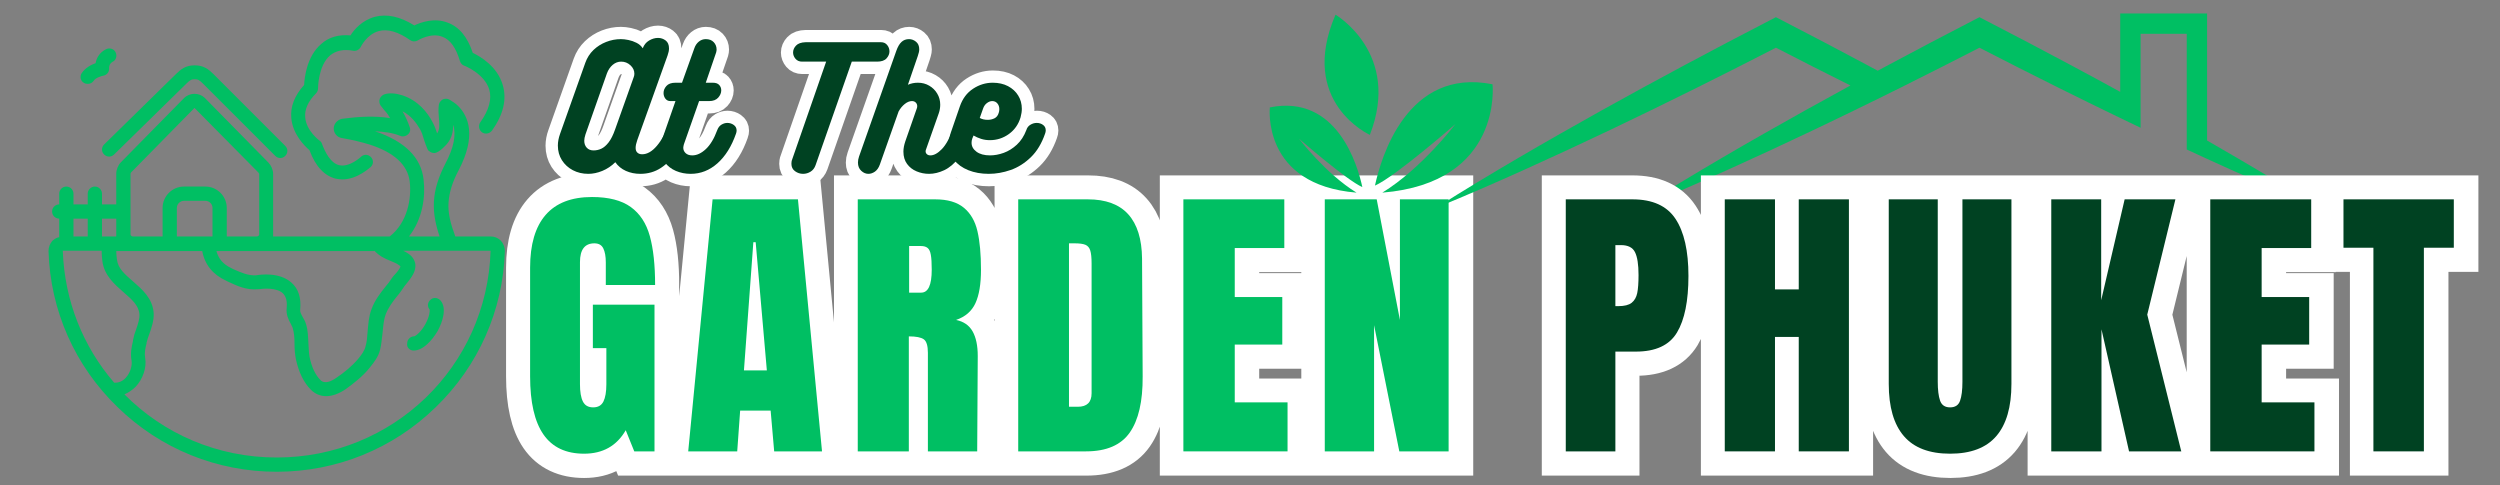
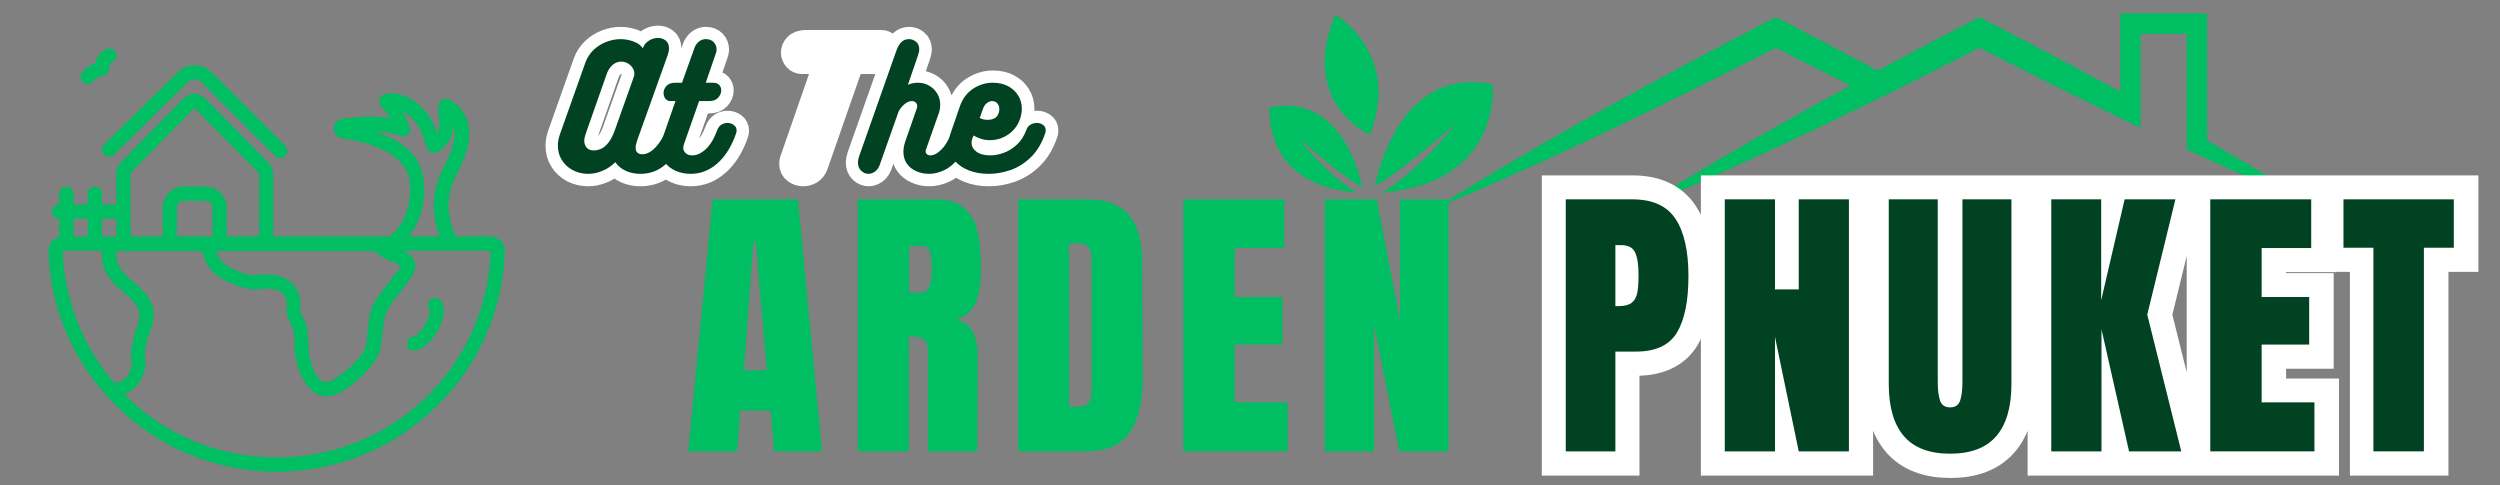
<svg xmlns="http://www.w3.org/2000/svg" width="1030" zoomAndPan="magnify" viewBox="0 0 772.5 150" height="200" preserveAspectRatio="xMidYMid meet" version="1.0">
  <rect x="0" y="0" width="772.5" height="150" fill="#808080" stroke="none" />
  <defs>
    <g />
    <clipPath id="5793e15755">
-       <path d="M 79 0.047 L 532 0.047 L 532 149.949 L 79 149.949 Z M 79 0.047 " clip-rule="nonzero" />
-     </clipPath>
+       </clipPath>
    <clipPath id="0296d9c3a9">
-       <path d="M 89 4.16 L 156 4.16 L 156 56 L 89 56 Z M 89 4.16 " clip-rule="nonzero" />
-     </clipPath>
+       </clipPath>
    <clipPath id="8beeb655ec">
      <path d="M 14.992 28 L 156 28 L 156 145.816 L 14.992 145.816 Z M 14.992 28 " clip-rule="nonzero" />
    </clipPath>
    <clipPath id="d60d5c2880">
      <path d="M 443.934 4.16 L 716.754 4.16 L 716.754 64.121 L 443.934 64.121 Z M 443.934 4.16 " clip-rule="nonzero" />
    </clipPath>
    <clipPath id="3192c7b082">
      <path d="M 129 0.047 L 367 0.047 L 367 97 L 129 97 Z M 129 0.047 " clip-rule="nonzero" />
    </clipPath>
    <clipPath id="d6bd5653c8">
      <path d="M 399 0.047 L 772 0.047 L 772 149.949 L 399 149.949 Z M 399 0.047 " clip-rule="nonzero" />
    </clipPath>
  </defs>
  <g clip-path="url(#5793e15755)">
    <path stroke-linecap="butt" transform="matrix(0.75, 0, 0, 0.75, 160.991, 39.787)" fill="none" stroke-linejoin="miter" d="M 26.013 133.975 C 18.513 133.975 12.926 131.338 9.242 126.059 C 5.583 120.764 3.748 112.753 3.748 102.022 L 3.748 57.29 C 3.748 47.68 5.885 40.425 10.159 35.526 C 14.427 30.606 20.796 28.141 29.265 28.141 C 36.113 28.141 41.429 29.512 45.207 32.248 C 49.007 34.984 51.634 38.981 53.093 44.235 C 54.552 49.473 55.276 56.206 55.276 64.435 L 34.961 64.435 L 34.961 55.101 C 34.961 52.605 34.617 50.671 33.929 49.316 C 33.241 47.935 32.011 47.247 30.239 47.247 C 26.279 47.247 24.303 49.827 24.303 54.987 L 24.303 105.3 C 24.303 108.453 24.705 110.835 25.512 112.446 C 26.32 114.061 27.738 114.869 29.765 114.869 C 31.772 114.869 33.179 114.061 33.987 112.446 C 34.794 110.835 35.196 108.453 35.196 105.3 L 35.196 90.421 L 29.645 90.421 L 29.645 72.524 L 55.042 72.524 L 55.042 133.001 L 46.688 133.001 L 43.17 124.287 C 39.469 130.744 33.752 133.975 26.013 133.975 Z M 68.921 133.001 L 78.964 29.116 L 114.164 29.116 L 124.081 133.001 L 104.386 133.001 L 102.911 116.198 L 90.33 116.198 L 89.121 133.001 Z M 91.925 99.63 L 101.348 99.63 L 96.767 46.778 L 95.792 46.778 Z M 138.851 29.116 L 170.768 29.116 C 175.849 29.116 179.779 30.267 182.552 32.571 C 185.35 34.854 187.226 38.075 188.191 42.228 C 189.155 46.382 189.639 51.688 189.639 58.145 C 189.639 64.029 188.873 68.626 187.336 71.935 C 185.798 75.224 183.14 77.517 179.362 78.815 C 182.515 79.466 184.787 81.04 186.184 83.542 C 187.602 86.038 188.31 89.426 188.31 93.699 L 188.076 133.001 L 167.761 133.001 L 167.761 92.37 C 167.761 89.457 167.187 87.596 166.046 86.788 C 164.926 85.981 162.867 85.579 159.875 85.579 L 159.875 133.001 L 138.851 133.001 Z M 164.952 67.562 C 167.865 67.562 169.324 64.425 169.324 58.145 C 169.324 55.388 169.194 53.329 168.939 51.974 C 168.704 50.593 168.261 49.65 167.61 49.139 C 166.979 48.607 166.056 48.342 164.837 48.342 L 159.99 48.342 L 159.99 67.562 Z M 205.004 29.116 L 233.647 29.116 C 241.069 29.116 246.629 31.174 250.33 35.292 C 254.051 39.383 255.953 45.465 256.031 53.538 L 256.266 102.173 C 256.344 112.409 254.572 120.107 250.95 125.261 C 247.328 130.421 241.324 133.001 232.938 133.001 L 205.004 133.001 Z M 229.54 114.603 C 233.34 114.603 235.242 112.753 235.242 109.053 L 235.242 55.456 C 235.242 53.136 235.054 51.391 234.679 50.228 C 234.325 49.05 233.658 48.263 232.672 47.867 C 231.708 47.456 230.223 47.247 228.211 47.247 L 225.913 47.247 L 225.913 114.603 Z M 273.094 133.001 L 273.094 29.116 L 314.7 29.116 L 314.7 49.165 L 294.233 49.165 L 294.233 69.397 L 313.845 69.397 L 313.845 88.972 L 294.233 88.972 L 294.233 112.8 L 316.028 112.8 L 316.028 133.001 Z M 331.387 133.001 L 331.387 29.116 L 352.797 29.116 L 362.334 78.815 L 362.334 29.116 L 382.41 29.116 L 382.41 133.001 L 362.095 133.001 L 351.703 80.998 L 351.703 133.001 Z M 331.387 133.001 " stroke="#ffffff" stroke-width="19.807" stroke-opacity="1" stroke-miterlimit="4" />
  </g>
  <g fill="#00bf63" fill-opacity="1">
    <g transform="translate(160.991, 139.472)">
      <g>
-         <path d="M 19.484 0.719 C 13.867 0.719 9.688 -1.258 6.938 -5.219 C 4.188 -9.176 2.812 -15.172 2.812 -23.203 L 2.812 -56.75 C 2.812 -63.938 4.41 -69.375 7.609 -73.062 C 10.816 -76.75 15.594 -78.594 21.938 -78.594 C 27.07 -78.594 31.062 -77.566 33.906 -75.516 C 36.75 -73.461 38.711 -70.473 39.797 -66.547 C 40.891 -62.617 41.438 -57.57 41.438 -51.406 L 26.203 -51.406 L 26.203 -58.375 C 26.203 -60.25 25.941 -61.703 25.422 -62.734 C 24.91 -63.766 23.992 -64.281 22.672 -64.281 C 19.703 -64.281 18.219 -62.344 18.219 -58.469 L 18.219 -20.766 C 18.219 -18.398 18.52 -16.613 19.125 -15.406 C 19.727 -14.195 20.785 -13.594 22.297 -13.594 C 23.805 -13.594 24.863 -14.195 25.469 -15.406 C 26.07 -16.613 26.375 -18.398 26.375 -20.766 L 26.375 -31.906 L 22.203 -31.906 L 22.203 -45.328 L 41.25 -45.328 L 41.25 0 L 35 0 L 32.359 -6.531 C 29.578 -1.695 25.285 0.719 19.484 0.719 Z M 19.484 0.719 " />
-       </g>
+         </g>
    </g>
  </g>
  <g fill="#00bf63" fill-opacity="1">
    <g transform="translate(211.3, 139.472)">
      <g>
        <path d="M 1.359 0 L 8.891 -77.875 L 35.266 -77.875 L 42.703 0 L 27.922 0 L 26.828 -12.594 L 17.406 -12.594 L 16.5 0 Z M 18.578 -25.016 L 25.656 -25.016 L 22.203 -64.641 L 21.484 -64.641 Z M 18.578 -25.016 " />
      </g>
    </g>
  </g>
  <g fill="#00bf63" fill-opacity="1">
    <g transform="translate(261.609, 139.472)">
      <g>
        <path d="M 3.438 -77.875 L 27.375 -77.875 C 31.188 -77.875 34.133 -77.008 36.219 -75.281 C 38.301 -73.562 39.703 -71.145 40.422 -68.031 C 41.148 -64.926 41.516 -60.953 41.516 -56.109 C 41.516 -51.703 40.941 -48.258 39.797 -45.781 C 38.648 -43.301 36.656 -41.578 33.812 -40.609 C 36.164 -40.129 37.867 -38.953 38.922 -37.078 C 39.984 -35.203 40.516 -32.664 40.516 -29.469 L 40.344 0 L 25.109 0 L 25.109 -30.453 C 25.109 -32.629 24.688 -34.02 23.844 -34.625 C 23 -35.227 21.457 -35.531 19.219 -35.531 L 19.219 0 L 3.438 0 Z M 23.031 -49.047 C 25.207 -49.047 26.297 -51.398 26.297 -56.109 C 26.297 -58.172 26.203 -59.711 26.016 -60.734 C 25.836 -61.766 25.504 -62.473 25.016 -62.859 C 24.535 -63.254 23.844 -63.453 22.938 -63.453 L 19.312 -63.453 L 19.312 -49.047 Z M 23.031 -49.047 " />
      </g>
    </g>
  </g>
  <g fill="#00bf63" fill-opacity="1">
    <g transform="translate(311.192, 139.472)">
      <g>
        <path d="M 3.438 -77.875 L 24.938 -77.875 C 30.488 -77.875 34.656 -76.332 37.438 -73.25 C 40.219 -70.164 41.641 -65.602 41.703 -59.562 L 41.891 -23.125 C 41.941 -15.445 40.609 -9.672 37.891 -5.797 C 35.172 -1.93 30.672 0 24.391 0 L 3.438 0 Z M 21.844 -13.781 C 24.688 -13.781 26.109 -15.172 26.109 -17.953 L 26.109 -58.109 C 26.109 -59.859 25.973 -61.172 25.703 -62.047 C 25.43 -62.93 24.93 -63.523 24.203 -63.828 C 23.484 -64.129 22.363 -64.281 20.844 -64.281 L 19.125 -64.281 L 19.125 -13.781 Z M 21.844 -13.781 " />
      </g>
    </g>
  </g>
  <g fill="#00bf63" fill-opacity="1">
    <g transform="translate(362.226, 139.472)">
      <g>
        <path d="M 3.438 0 L 3.438 -77.875 L 34.625 -77.875 L 34.625 -62.828 L 19.312 -62.828 L 19.312 -47.688 L 34 -47.688 L 34 -33 L 19.312 -33 L 19.312 -15.141 L 35.625 -15.141 L 35.625 0 Z M 3.438 0 " />
      </g>
    </g>
  </g>
  <g fill="#00bf63" fill-opacity="1">
    <g transform="translate(405.918, 139.472)">
      <g>
        <path d="M 3.438 0 L 3.438 -77.875 L 19.484 -77.875 L 26.656 -40.609 L 26.656 -77.875 L 41.703 -77.875 L 41.703 0 L 26.469 0 L 18.672 -38.984 L 18.672 0 Z M 3.438 0 " />
      </g>
    </g>
  </g>
  <g clip-path="url(#0296d9c3a9)">
    <path fill="#00bf63" d="M 146.086 16.332 C 144.434 11.375 141.898 8.289 138.262 6.969 C 134.188 5.426 130.109 6.859 128.02 7.852 C 123.609 5.098 119.535 4.215 115.789 5.207 C 111.824 6.309 109.398 9.172 108.297 10.934 C 104.664 10.605 101.578 11.484 99.266 13.578 C 94.859 17.324 94.086 23.824 93.977 26.246 C 91.004 29.551 89.68 32.969 90.012 36.492 C 90.453 41.559 94.199 45.195 95.629 46.406 C 97.504 51.473 100.258 54.34 103.781 55.219 C 104.441 55.332 105.105 55.441 105.766 55.441 C 110.5 55.441 114.359 51.695 114.578 51.586 C 115.461 50.703 115.461 49.383 114.578 48.5 C 113.695 47.617 112.375 47.617 111.492 48.5 C 111.492 48.5 107.969 51.805 104.773 51.035 C 102.129 50.371 100.477 47.066 99.484 44.426 C 99.375 43.984 99.043 43.652 98.715 43.434 C 98.715 43.434 94.637 40.457 94.309 36.273 C 94.086 33.848 95.188 31.316 97.613 28.891 C 98.055 28.449 98.273 27.898 98.273 27.348 C 98.273 27.238 98.273 20.297 102.02 17.105 C 103.781 15.672 106.094 15.121 109.07 15.672 C 110.062 15.891 111.051 15.34 111.492 14.461 C 111.492 14.461 113.367 10.605 117 9.613 C 119.754 8.84 123.059 9.832 126.695 12.367 C 127.469 12.918 128.348 12.918 129.121 12.477 C 129.121 12.477 133.195 9.941 136.723 11.375 C 139.145 12.258 140.906 14.789 142.117 18.867 C 142.34 19.527 142.781 20.078 143.441 20.297 C 143.551 20.297 149.609 22.723 151.152 27.57 C 152.035 30.543 151.152 33.957 148.398 37.812 C 147.738 38.805 147.957 40.129 148.949 40.898 C 149.941 41.559 151.262 41.34 152.035 40.348 C 155.559 35.391 156.66 30.652 155.34 26.246 C 153.688 20.52 148.398 17.434 146.086 16.332 Z M 146.086 16.332 " fill-opacity="1" fill-rule="nonzero" />
  </g>
  <g clip-path="url(#8beeb655ec)">
    <path fill="#00bf63" d="M 16.203 74.387 C 15.43 75.27 14.992 76.371 14.992 77.582 C 15.543 95.98 23.141 113.055 36.363 125.836 C 49.582 138.723 67.098 145.773 85.496 145.773 C 103.891 145.773 121.406 138.723 134.629 125.836 C 147.848 113.055 155.449 95.871 156 77.582 C 156 76.371 155.559 75.27 154.789 74.387 C 153.906 73.508 152.805 73.066 151.594 73.066 L 140.688 73.066 C 139.254 69.211 138.375 65.906 138.594 62.602 C 138.812 59.406 139.805 56.211 141.68 52.688 C 147.297 42 144.762 35.941 141.566 32.746 C 140.797 31.977 139.914 31.426 139.035 30.875 C 138.375 30.434 137.602 30.434 136.941 30.652 C 136.281 30.984 135.73 31.645 135.617 32.305 C 135.398 33.738 135.508 35.172 135.617 36.492 C 135.84 38.695 135.84 40.129 135.066 41.23 C 134.738 40.129 134.297 38.914 133.637 37.703 C 132.094 34.73 129.121 30.984 124.273 29.441 C 122.18 28.781 120.305 28.672 118.875 29.113 C 118.215 29.332 117.664 29.773 117.332 30.543 C 117.113 31.203 117.223 31.977 117.551 32.527 C 117.992 33.078 118.434 33.629 118.766 34.07 C 119.203 34.508 119.535 34.949 119.867 35.391 C 120.086 35.723 120.305 36.16 120.527 36.492 C 115.68 35.723 110.613 36.051 105.656 36.711 C 104.223 37.043 103.121 38.254 103.121 39.688 C 103.121 41.121 104.113 42.441 105.656 42.66 C 108.848 43.211 111.605 43.875 114.137 44.645 C 121.738 47.066 125.926 50.922 126.586 55.992 C 127.246 61.277 125.926 68.77 120.418 73.066 L 84.395 73.066 C 84.395 72.848 84.395 72.625 84.395 72.406 L 84.395 53.68 C 84.395 52.465 83.73 51.035 82.961 50.262 L 63.242 30.215 C 61.48 28.562 58.613 28.562 56.852 30.324 L 37.352 50.152 C 36.473 51.035 35.922 52.465 35.922 53.68 L 35.922 63.152 L 31.516 63.152 L 31.516 59.848 C 31.516 58.637 30.523 57.645 29.312 57.645 C 28.102 57.645 27.109 58.637 27.109 59.848 L 27.109 63.152 L 22.703 63.152 L 22.703 59.848 C 22.703 58.637 21.711 57.645 20.5 57.645 C 19.285 57.645 18.297 58.637 18.297 59.848 L 18.297 63.152 C 17.082 63.152 16.094 64.145 16.094 65.355 C 16.094 66.566 17.082 67.559 18.297 67.559 L 18.297 73.285 C 17.523 73.398 16.863 73.836 16.203 74.387 Z M 130.883 55.441 C 130.109 48.609 125.043 43.652 115.898 40.57 C 118.652 40.68 121.297 41.008 123.723 42 C 124.492 42.332 125.375 42.109 126.035 41.559 C 126.695 41.008 126.918 40.129 126.586 39.246 C 126.035 37.594 125.266 35.941 124.383 34.398 C 127.027 35.723 128.68 38.035 129.781 39.906 C 130.332 40.898 130.66 41.891 130.992 43.102 C 131.324 44.094 131.652 45.086 132.094 46.078 C 132.203 46.297 132.312 46.516 132.535 46.629 C 132.977 47.066 133.637 47.289 134.188 47.289 C 135.73 47.289 138.152 44.426 138.152 44.426 C 139.695 42.551 140.027 40.57 140.027 38.586 C 141.016 41.559 140.246 45.637 137.602 50.594 C 135.508 54.668 134.297 58.414 134.078 62.27 C 133.855 66.125 134.738 69.871 135.84 73.066 L 126.367 73.066 C 130.551 67.777 131.543 60.84 130.883 55.441 Z M 115.68 77.473 C 117.223 79.125 118.875 79.898 120.527 80.559 C 121.52 81 122.508 81.328 123.391 81.988 C 123.723 82.211 123.723 82.32 123.723 82.32 C 123.723 82.762 122.73 84.082 122.18 84.633 C 121.738 85.074 121.406 85.516 121.078 85.957 C 120.527 86.836 119.867 87.719 119.094 88.598 C 117.441 90.691 115.789 92.785 114.797 95.539 C 113.918 97.852 113.809 100.168 113.586 102.48 C 113.477 104.133 113.367 105.676 112.926 107.105 C 112.594 108.43 111.715 109.641 110.613 110.961 C 108.738 113.164 106.316 115.148 104.004 116.691 C 102.461 117.793 100.367 118.785 99.043 117.461 C 97.391 115.809 96.289 113.387 95.629 110.191 C 95.41 108.871 95.41 107.547 95.301 106.117 C 95.188 104.133 95.188 102.039 94.527 100.055 C 94.309 99.285 93.867 98.516 93.535 97.965 C 92.984 96.973 92.656 96.312 92.766 95.648 C 93.098 92.016 92.215 89.262 90.121 87.387 C 86.375 83.973 80.316 84.855 79.105 85.074 C 76.684 85.184 74.699 84.305 72.164 83.203 L 71.504 82.871 C 68.969 81.66 67.539 80.008 66.879 77.582 L 115.68 77.582 Z M 40.547 53.238 L 60.047 33.406 C 60.047 33.406 60.156 33.406 60.156 33.406 L 79.875 53.348 C 79.988 53.457 79.988 53.68 80.098 53.68 L 80.098 72.406 C 80.098 72.734 79.766 73.066 79.324 73.066 L 70.07 73.066 L 70.07 64.254 C 70.07 60.617 67.098 57.645 63.461 57.645 L 56.852 57.645 C 53.219 57.645 50.242 60.617 50.242 64.254 L 50.242 73.066 L 41.098 73.066 C 40.66 73.066 40.328 72.734 40.328 72.406 L 40.328 53.68 C 40.328 53.566 40.438 53.348 40.547 53.238 Z M 65.664 64.254 L 65.664 73.066 L 54.648 73.066 L 54.648 64.254 C 54.648 63.043 55.641 62.051 56.852 62.051 L 63.461 62.051 C 64.676 62.051 65.664 63.043 65.664 64.254 Z M 62.469 77.473 C 63.242 81.77 65.777 84.855 69.852 86.727 L 70.512 87.059 C 73.375 88.379 76.133 89.703 79.766 89.371 C 79.875 89.371 79.875 89.371 79.988 89.371 C 81.309 89.148 85.383 88.82 87.367 90.582 C 88.359 91.574 88.801 93.008 88.578 95.211 C 88.359 97.191 89.129 98.734 89.793 99.945 C 90.012 100.496 90.344 100.938 90.453 101.379 C 90.895 102.812 91.004 104.465 91.004 106.227 C 91.004 107.77 91.113 109.422 91.445 111.074 C 92.324 115.039 93.867 118.234 96.07 120.438 C 97.391 121.758 99.043 122.418 100.809 122.418 C 102.68 122.418 104.773 121.648 106.867 120.215 C 109.289 118.453 112.156 116.25 114.246 113.605 C 115.57 111.953 116.891 110.301 117.441 108.098 C 117.883 106.336 117.992 104.465 118.215 102.812 C 118.434 100.719 118.543 98.844 119.203 97.082 C 119.977 95.098 121.297 93.227 122.84 91.355 C 123.609 90.473 124.273 89.48 124.934 88.488 C 125.152 88.16 125.484 87.828 125.816 87.387 C 127.027 85.844 128.57 83.973 128.348 81.66 C 128.129 80.336 127.469 79.234 126.145 78.355 C 125.594 78.023 125.152 77.695 124.602 77.473 L 151.594 77.473 C 150.492 113.277 121.406 141.367 85.496 141.367 C 67.098 141.367 50.461 133.988 38.457 121.867 C 39.668 121.316 40.879 120.547 41.871 119.555 C 44.184 117.133 45.395 113.496 44.844 110.523 C 44.625 109.09 44.844 107.77 45.285 106.117 L 45.285 105.895 C 45.504 105.016 45.836 104.023 46.168 103.141 C 46.828 101.27 47.598 99.066 47.488 96.75 C 47.156 92.125 43.852 89.371 41.098 86.945 C 38.566 84.742 36.473 82.98 36.141 80.227 C 36.031 79.348 35.922 78.465 35.922 77.582 L 62.469 77.582 Z M 31.516 67.559 L 35.922 67.559 L 35.922 72.406 C 35.922 72.625 35.922 72.848 35.922 73.066 L 31.516 73.066 Z M 22.703 67.559 L 27.109 67.559 L 27.109 73.066 L 22.703 73.066 Z M 31.406 77.473 C 31.406 78.574 31.516 79.676 31.625 80.668 C 32.176 85.074 35.371 87.828 38.125 90.254 C 40.66 92.457 42.863 94.328 43.082 97.082 C 43.191 98.516 42.641 100.055 42.09 101.711 C 41.648 102.812 41.32 103.914 41.098 105.125 L 41.098 105.344 C 40.66 107.219 40.219 109.199 40.66 111.512 C 40.879 112.836 40.328 115.148 38.895 116.691 C 37.902 117.793 36.691 118.344 35.262 118.234 C 25.676 107.105 19.949 93.008 19.398 77.473 Z M 31.406 77.473 " fill-opacity="1" fill-rule="nonzero" />
  </g>
  <path fill="#00bf63" d="M 127.797 108.32 C 130.773 108.32 133.527 105.125 135.18 102.371 C 136.832 99.395 138.152 95.098 136.059 92.785 C 135.18 91.906 133.855 91.793 132.977 92.676 C 132.094 93.445 131.984 94.77 132.754 95.648 C 132.863 96.09 132.754 97.742 131.434 100.168 C 130.109 102.59 128.457 103.801 128.02 103.914 C 126.805 103.914 125.816 104.902 125.816 106.117 C 125.594 107.328 126.586 108.32 127.797 108.32 Z M 127.797 108.32 " fill-opacity="1" fill-rule="nonzero" />
  <path fill="#00bf63" d="M 32.176 47.73 C 33.059 48.609 34.379 48.609 35.262 47.73 L 57.512 25.918 C 58.727 24.703 59.164 24.484 60.156 24.484 C 61.148 24.484 61.59 24.703 62.801 25.918 L 85.055 48.168 C 85.496 48.609 86.047 48.832 86.598 48.832 C 87.148 48.832 87.699 48.609 88.141 48.168 C 89.02 47.289 89.02 45.965 88.141 45.086 L 65.887 22.832 C 64.453 21.398 62.91 20.188 60.156 20.188 C 57.402 20.188 55.859 21.398 54.43 22.832 L 32.176 44.645 C 31.293 45.527 31.293 46.848 32.176 47.73 Z M 32.176 47.73 " fill-opacity="1" fill-rule="nonzero" />
  <path fill="#00bf63" d="M 25.895 25.586 C 26.227 25.805 26.668 25.918 27.109 25.918 C 27.879 25.918 28.539 25.586 28.98 24.926 C 29.531 24.043 31.293 23.492 31.957 23.383 C 33.059 23.164 33.828 22.172 33.719 21.07 C 33.719 19.859 34.27 19.418 34.82 19.086 C 35.922 18.535 36.25 17.215 35.699 16.113 C 35.148 15.012 33.719 14.68 32.727 15.23 C 30.965 16.113 29.863 17.656 29.531 19.527 C 28.211 19.969 26.336 20.961 25.234 22.613 C 24.574 23.602 24.906 25.035 25.895 25.586 Z M 25.895 25.586 " fill-opacity="1" fill-rule="nonzero" />
  <path fill="#00bf63" d="M 412.672 4.539 C 412.672 4.539 433.109 16.496 423.281 41.676 C 423.281 41.676 400.996 31.598 412.672 4.539 Z M 412.672 4.539 " fill-opacity="1" fill-rule="nonzero" />
  <path fill="#00bf63" d="M 449.715 38.352 C 449.715 38.352 431 54.688 424.863 57.348 C 426.688 48.875 434.777 20.762 461.191 26.043 C 461.191 26.043 464.543 56.461 427.137 59.527 C 439.332 52.043 449.715 38.352 449.715 38.352 Z M 449.715 38.352 " fill-opacity="1" fill-rule="nonzero" />
  <path fill="#00bf63" d="M 401.414 42.867 C 401.414 42.867 416.137 55.719 420.961 57.809 C 419.531 51.145 413.164 29.027 392.383 33.18 C 392.383 33.18 389.742 57.113 419.172 59.527 C 409.582 53.645 401.414 42.867 401.414 42.867 Z M 401.414 42.867 " fill-opacity="1" fill-rule="nonzero" />
  <g clip-path="url(#d60d5c2880)">
    <path fill="#00bf63" d="M 703.914 56.316 C 699.699 53.766 695.465 51.254 691.215 48.766 C 688.148 46.969 685.07 45.188 681.988 43.418 L 681.988 4.16 L 655.152 4.16 L 655.152 28.387 C 650.012 25.566 644.852 22.781 639.684 20.016 C 631.016 15.379 622.312 10.809 613.574 6.305 L 611.652 5.312 L 609.73 6.305 C 600.996 10.812 592.293 15.383 583.625 20.023 C 582.488 20.633 581.352 21.242 580.215 21.852 C 579.07 21.238 577.93 20.625 576.789 20.016 C 568.117 15.379 559.418 10.809 550.68 6.305 L 548.754 5.312 L 546.836 6.305 C 538.102 10.812 529.398 15.383 520.73 20.023 C 512.062 24.66 503.426 29.363 494.836 34.152 C 490.539 36.543 486.254 38.957 481.98 41.395 C 477.707 43.828 473.445 46.285 469.199 48.773 C 464.949 51.262 460.715 53.773 456.5 56.324 C 452.289 58.879 448.086 61.449 443.934 64.121 C 448.516 62.281 453.047 60.348 457.57 58.395 C 462.09 56.434 466.59 54.445 471.078 52.422 C 475.566 50.398 480.039 48.352 484.5 46.277 C 488.965 44.207 493.414 42.113 497.852 40 C 506.734 35.77 515.57 31.457 524.371 27.082 C 532.527 23.027 540.656 18.914 548.758 14.742 C 556.406 18.688 564.082 22.574 571.781 26.414 C 567.086 28.969 562.402 31.547 557.73 34.152 C 553.438 36.543 549.148 38.957 544.879 41.395 C 540.602 43.828 536.34 46.285 532.094 48.773 C 527.844 51.262 523.613 53.773 519.395 56.324 C 515.184 58.879 510.98 61.449 506.828 64.121 C 511.41 62.281 515.941 60.348 520.465 58.395 C 524.984 56.434 529.488 54.445 533.973 52.422 C 538.461 50.398 542.934 48.352 547.398 46.277 C 551.859 44.207 556.309 42.113 560.75 40 C 567.25 36.902 573.734 33.762 580.195 30.582 C 582.555 29.418 584.914 28.254 587.27 27.082 C 587.723 26.855 588.176 26.629 588.629 26.402 C 596.328 22.566 604.004 18.68 611.652 14.746 C 619.75 18.918 627.879 23.031 636.035 27.09 C 642.391 30.25 648.762 33.379 655.156 36.465 C 657.25 37.477 659.344 38.48 661.445 39.484 L 661.445 10.449 L 675.703 10.449 L 675.703 46.195 C 675.77 46.227 675.836 46.258 675.902 46.289 C 677.93 47.23 679.961 48.168 681.992 49.098 C 684.434 50.215 686.879 51.328 689.328 52.43 C 693.816 54.449 698.316 56.445 702.84 58.402 C 707.363 60.352 711.895 62.285 716.48 64.121 C 712.324 61.449 708.121 58.875 703.914 56.316 Z M 703.914 56.316 " fill-opacity="1" fill-rule="nonzero" />
  </g>
  <g clip-path="url(#3192c7b082)">
    <path stroke-linecap="butt" transform="matrix(0.75, 0, 0, 0.75, 173.677, -0.999)" fill="none" stroke-linejoin="miter" d="M 44.261 51.886 C 44.605 50.739 45.183 49.9 45.996 49.369 C 46.804 48.827 47.638 48.561 48.493 48.561 C 49.472 48.561 50.343 48.858 51.099 49.462 C 51.87 50.057 52.256 50.911 52.256 52.027 C 52.256 52.537 52.172 53.027 52.005 53.491 C 50.729 57.327 49.16 60.714 47.304 63.659 C 45.454 66.609 43.276 68.902 40.779 70.549 C 38.288 72.18 35.443 72.998 32.237 72.998 C 30.111 72.998 28.136 72.592 26.317 71.784 C 24.503 70.971 23.044 69.778 21.944 68.204 C 20.36 69.778 18.572 70.971 16.587 71.784 C 14.606 72.592 12.683 72.998 10.807 72.998 C 8.467 72.998 6.34 72.498 4.433 71.503 C 2.541 70.492 1.04 69.116 -0.065 67.38 C -1.175 65.629 -1.733 63.623 -1.733 61.366 C -1.733 59.823 -1.43 58.218 -0.826 56.556 L 9.587 27.193 C 10.317 25.155 11.437 23.409 12.949 21.96 C 14.465 20.506 16.206 19.396 18.166 18.635 C 20.131 17.864 22.158 17.478 24.237 17.478 C 25.176 17.478 26.223 17.598 27.38 17.838 C 28.532 18.067 29.642 18.448 30.705 18.979 C 31.768 19.511 32.618 20.266 33.264 21.241 C 33.775 19.839 34.64 18.776 35.86 18.057 C 37.074 17.327 38.299 16.962 39.529 16.962 C 40.727 16.962 41.78 17.317 42.697 18.025 C 43.615 18.724 44.073 19.818 44.073 21.304 C 44.073 22.117 43.88 23.081 43.495 24.196 L 31.033 59.052 C 30.564 60.334 30.33 61.423 30.33 62.32 C 30.33 63.169 30.575 63.821 31.065 64.269 C 31.555 64.717 32.206 64.941 33.014 64.941 C 35.099 64.941 37.126 63.769 39.106 61.428 C 41.097 59.073 42.812 55.894 44.261 51.886 Z M 12.98 63.346 C 14.09 63.346 15.159 63.112 16.18 62.648 C 17.212 62.169 18.218 61.303 19.192 60.053 C 20.172 58.791 21.069 56.988 21.882 54.632 L 29.548 33.082 C 29.642 32.874 29.71 32.655 29.751 32.425 C 29.793 32.186 29.814 31.956 29.814 31.737 C 29.814 30.414 29.267 29.257 28.172 28.256 C 27.093 27.255 25.827 26.755 24.378 26.755 C 23.096 26.755 21.934 27.193 20.881 28.068 C 19.839 28.944 19.041 30.122 18.489 31.612 L 9.65 56.759 C 9.316 57.78 9.15 58.651 9.15 59.38 C 9.15 60.527 9.488 61.475 10.166 62.226 C 10.854 62.971 11.792 63.346 12.98 63.346 Z M 63.966 54.961 C 64.352 53.939 64.941 53.199 65.728 52.73 C 66.52 52.261 67.323 52.027 68.136 52.027 C 69.115 52.027 69.991 52.303 70.773 52.855 C 71.565 53.402 71.961 54.169 71.961 55.148 C 71.961 55.326 71.94 55.534 71.898 55.774 C 71.857 56.003 71.794 56.222 71.711 56.43 C 69.876 61.679 67.328 65.754 64.06 68.657 C 60.798 71.555 57.123 72.998 53.032 72.998 C 50.859 72.998 48.816 72.592 46.908 71.784 C 45.016 70.971 43.489 69.788 42.332 68.235 C 41.191 66.677 40.618 64.806 40.618 62.632 C 40.618 61.309 40.873 59.881 41.384 58.348 L 41.384 58.411 L 46.752 43 L 44.646 43 C 43.792 43 43.109 42.672 42.598 42.015 C 42.088 41.348 41.832 40.566 41.832 39.67 C 41.832 38.653 42.228 37.694 43.02 36.798 C 43.813 35.902 45.058 35.453 46.752 35.453 L 49.441 35.453 L 54.564 21.178 C 54.95 20.079 55.56 19.188 56.388 18.51 C 57.222 17.822 58.171 17.478 59.234 17.478 C 60.636 17.478 61.736 17.895 62.528 18.729 C 63.32 19.552 63.716 20.563 63.716 21.757 C 63.716 22.101 63.654 22.507 63.528 22.976 L 59.234 35.453 L 62.106 35.453 C 63.346 35.453 64.242 35.761 64.795 36.376 C 65.353 36.991 65.634 37.726 65.634 38.58 C 65.634 39.649 65.207 40.655 64.357 41.593 C 63.502 42.531 62.262 43 60.636 43 L 56.482 43 L 50.223 60.85 C 50.181 61.058 50.124 61.293 50.051 61.554 C 49.988 61.804 49.957 62.038 49.957 62.257 C 49.957 63.107 50.286 63.847 50.942 64.472 C 51.604 65.087 52.516 65.395 53.673 65.395 C 55.549 65.395 57.41 64.529 59.265 62.799 C 61.115 61.074 62.684 58.458 63.966 54.961 Z M 131.447 18.76 C 132.563 18.76 133.428 19.146 134.043 19.917 C 134.668 20.678 134.981 21.543 134.981 22.523 C 134.981 23.555 134.574 24.519 133.761 25.41 C 132.948 26.307 131.645 26.755 129.858 26.755 L 119.424 26.755 L 104.524 69.423 C 104.096 70.611 103.403 71.508 102.449 72.107 C 101.491 72.701 100.453 72.998 99.338 72.998 C 98.15 72.998 97.055 72.639 96.044 71.925 C 95.044 71.195 94.543 70.168 94.543 68.845 C 94.543 68.584 94.564 68.297 94.606 67.985 C 94.648 67.662 94.736 67.354 94.872 67.052 L 108.881 26.755 L 98.963 26.755 C 97.811 26.755 96.899 26.359 96.232 25.567 C 95.575 24.78 95.247 23.915 95.247 22.976 C 95.247 21.955 95.653 21.006 96.466 20.136 C 97.279 19.261 98.598 18.802 100.433 18.76 Z M 161.206 54.445 C 161.54 53.387 162.082 52.621 162.832 52.152 C 163.578 51.683 164.359 51.448 165.172 51.448 C 166.194 51.448 167.111 51.745 167.924 52.339 C 168.732 52.933 169.138 53.72 169.138 54.711 C 169.138 55.044 169.071 55.445 168.935 55.914 C 167.408 60.35 165.657 63.805 163.687 66.286 C 161.733 68.751 159.684 70.492 157.553 71.503 C 155.416 72.498 153.331 72.998 151.288 72.998 C 149.501 72.998 147.791 72.66 146.165 71.987 C 144.555 71.299 143.241 70.273 142.23 68.907 C 141.23 67.542 140.729 65.858 140.729 63.847 C 140.729 62.57 140.985 61.163 141.496 59.63 L 146.165 46.262 C 146.342 45.918 146.431 45.533 146.431 45.105 C 146.431 44.511 146.228 44.016 145.821 43.61 C 145.415 43.203 144.888 43 144.247 43 C 143.268 43 142.277 43.406 141.277 44.214 C 140.276 45.027 139.437 46.049 138.749 47.279 L 130.999 69.157 C 130.535 70.481 129.863 71.456 128.987 72.076 C 128.112 72.691 127.205 72.998 126.267 72.998 C 125.209 72.998 124.229 72.581 123.333 71.753 C 122.436 70.919 121.988 69.778 121.988 68.329 C 121.988 67.516 122.139 66.687 122.442 65.832 L 137.795 22.335 C 138.389 20.631 139.103 19.396 139.937 18.635 C 140.766 17.864 141.798 17.478 143.028 17.478 C 144.101 17.478 145.071 17.843 145.946 18.573 C 146.822 19.292 147.26 20.334 147.26 21.694 C 147.26 22.122 147.192 22.57 147.056 23.039 C 146.931 23.508 146.785 23.998 146.619 24.509 L 142.59 36.282 C 143.872 35.73 145.232 35.453 146.681 35.453 C 148.432 35.453 149.996 35.86 151.382 36.673 C 152.768 37.475 153.868 38.559 154.676 39.92 C 155.489 41.285 155.895 42.823 155.895 44.527 C 155.895 45.09 155.849 45.658 155.755 46.231 C 155.671 46.804 155.525 47.388 155.317 47.982 L 150.069 62.893 C 149.944 63.143 149.881 63.419 149.881 63.722 C 149.881 64.191 150.058 64.587 150.413 64.91 C 150.778 65.233 151.262 65.395 151.867 65.395 C 153.316 65.395 154.879 64.529 156.568 62.799 C 158.256 61.074 159.799 58.286 161.206 54.445 Z M 191.403 54.961 C 191.695 53.981 192.258 53.251 193.086 52.761 C 193.92 52.271 194.785 52.027 195.682 52.027 C 196.661 52.027 197.521 52.292 198.272 52.824 C 199.022 53.356 199.398 54.106 199.398 55.086 C 199.398 55.513 199.309 55.961 199.132 56.43 C 197.725 60.48 195.765 63.722 193.243 66.161 C 190.736 68.584 187.963 70.335 184.935 71.409 C 181.907 72.467 178.895 72.998 175.908 72.998 C 172.797 72.998 169.988 72.498 167.492 71.503 C 165 70.492 163.036 69.058 161.587 67.208 C 160.138 65.353 159.419 63.164 159.419 60.647 C 159.419 59.927 159.492 59.182 159.638 58.411 C 159.783 57.645 159.981 56.879 160.242 56.118 L 164.01 45.168 C 165.12 41.973 166.934 39.555 169.441 37.924 C 171.963 36.277 174.652 35.453 177.519 35.453 C 179.942 35.453 182.053 35.922 183.841 36.86 C 185.633 37.799 187.03 39.081 188.026 40.702 C 189.037 42.317 189.542 44.146 189.542 46.2 C 189.542 47.263 189.37 48.436 189.026 49.713 C 188.172 52.569 186.577 54.846 184.232 56.556 C 181.891 58.26 179.265 59.114 176.362 59.114 C 175.08 59.114 173.876 58.937 172.74 58.583 C 171.614 58.218 170.582 57.759 169.644 57.197 L 169.133 58.411 C 169.008 58.713 168.925 59.015 168.883 59.318 C 168.841 59.61 168.821 59.907 168.821 60.209 C 168.821 61.658 169.498 62.883 170.864 63.894 C 172.229 64.894 174.079 65.395 176.424 65.395 C 178.259 65.395 180.14 65.04 182.079 64.331 C 184.023 63.623 185.826 62.507 187.484 60.975 C 189.146 59.432 190.454 57.431 191.403 54.961 Z M 177.316 43 C 176.596 43 175.872 43.276 175.142 43.829 C 174.423 44.376 173.897 45.147 173.553 46.137 L 172.208 49.963 C 173.105 50.484 174.209 50.744 175.533 50.744 C 176.513 50.744 177.43 50.531 178.285 50.103 C 179.134 49.676 179.708 48.926 180 47.857 C 180.177 47.388 180.265 46.877 180.265 46.325 C 180.265 45.387 179.994 44.6 179.452 43.969 C 178.921 43.323 178.212 43 177.316 43 Z M 177.316 43 " stroke="#ffffff" stroke-width="10.155" stroke-opacity="1" stroke-miterlimit="4" />
  </g>
  <g fill="#004222" fill-opacity="1">
    <g transform="translate(173.677, 53.716)">
      <g>
        <path d="M 33.188 -15.828 C 33.438 -16.691 33.863 -17.32 34.469 -17.719 C 35.082 -18.113 35.707 -18.312 36.344 -18.312 C 37.082 -18.312 37.738 -18.086 38.312 -17.641 C 38.883 -17.191 39.172 -16.555 39.172 -15.734 C 39.172 -15.348 39.109 -14.977 38.984 -14.625 C 38.023 -11.75 36.848 -9.207 35.453 -7 C 34.066 -4.789 32.438 -3.07 30.562 -1.844 C 28.695 -0.613 26.566 0 24.172 0 C 22.566 0 21.082 -0.301 19.719 -0.906 C 18.363 -1.52 17.273 -2.414 16.453 -3.594 C 15.266 -2.414 13.926 -1.52 12.438 -0.906 C 10.957 -0.301 9.516 0 8.109 0 C 6.348 0 4.754 -0.375 3.328 -1.125 C 1.91 -1.875 0.785 -2.906 -0.047 -4.219 C -0.879 -5.531 -1.297 -7.035 -1.297 -8.734 C -1.297 -9.879 -1.07 -11.078 -0.625 -12.328 L 7.188 -34.328 C 7.738 -35.867 8.578 -37.18 9.703 -38.266 C 10.836 -39.348 12.141 -40.176 13.609 -40.75 C 15.086 -41.332 16.609 -41.625 18.172 -41.625 C 18.879 -41.625 19.66 -41.535 20.516 -41.359 C 21.379 -41.18 22.211 -40.891 23.016 -40.484 C 23.816 -40.086 24.457 -39.523 24.938 -38.797 C 25.32 -39.848 25.969 -40.645 26.875 -41.188 C 27.789 -41.727 28.711 -42 29.641 -42 C 30.535 -42 31.328 -41.734 32.016 -41.203 C 32.703 -40.68 33.047 -39.863 33.047 -38.75 C 33.047 -38.133 32.898 -37.414 32.609 -36.594 L 23.25 -10.453 C 22.906 -9.492 22.734 -8.68 22.734 -8.016 C 22.734 -7.367 22.914 -6.879 23.281 -6.547 C 23.645 -6.211 24.133 -6.047 24.75 -6.047 C 26.312 -6.047 27.832 -6.922 29.312 -8.672 C 30.801 -10.43 32.094 -12.816 33.188 -15.828 Z M 9.734 -7.234 C 10.566 -7.234 11.363 -7.41 12.125 -7.766 C 12.895 -8.117 13.645 -8.766 14.375 -9.703 C 15.113 -10.648 15.789 -12.004 16.406 -13.766 L 22.156 -29.922 C 22.219 -30.078 22.266 -30.242 22.297 -30.422 C 22.328 -30.598 22.344 -30.77 22.344 -30.938 C 22.344 -31.926 21.938 -32.797 21.125 -33.547 C 20.312 -34.297 19.359 -34.672 18.266 -34.672 C 17.305 -34.672 16.438 -34.344 15.656 -33.688 C 14.875 -33.031 14.273 -32.145 13.859 -31.031 L 7.234 -12.188 C 6.984 -11.414 6.859 -10.758 6.859 -10.219 C 6.859 -9.352 7.113 -8.641 7.625 -8.078 C 8.133 -7.516 8.836 -7.234 9.734 -7.234 Z M 9.734 -7.234 " />
      </g>
    </g>
  </g>
  <g fill="#004222" fill-opacity="1">
    <g transform="translate(204.506, 53.716)">
      <g>
        <path d="M 17.125 -13.516 C 17.406 -14.285 17.844 -14.848 18.438 -15.203 C 19.031 -15.555 19.629 -15.734 20.234 -15.734 C 20.973 -15.734 21.633 -15.523 22.219 -15.109 C 22.812 -14.691 23.109 -14.113 23.109 -13.375 C 23.109 -13.25 23.094 -13.098 23.062 -12.922 C 23.031 -12.742 22.984 -12.578 22.922 -12.422 C 21.547 -8.484 19.633 -5.426 17.188 -3.25 C 14.738 -1.082 11.984 0 8.922 0 C 7.285 0 5.754 -0.301 4.328 -0.906 C 2.91 -1.52 1.77 -2.41 0.906 -3.578 C 0.039 -4.742 -0.391 -6.141 -0.391 -7.766 C -0.391 -8.754 -0.195 -9.828 0.188 -10.984 L 0.188 -10.938 L 4.219 -22.484 L 2.641 -22.484 C 1.992 -22.484 1.477 -22.734 1.094 -23.234 C 0.719 -23.734 0.531 -24.316 0.531 -24.984 C 0.531 -25.754 0.82 -26.473 1.406 -27.141 C 2 -27.816 2.938 -28.156 4.219 -28.156 L 6.234 -28.156 L 10.062 -38.844 C 10.352 -39.676 10.812 -40.348 11.438 -40.859 C 12.062 -41.367 12.773 -41.625 13.578 -41.625 C 14.629 -41.625 15.445 -41.312 16.031 -40.688 C 16.625 -40.062 16.922 -39.301 16.922 -38.406 C 16.922 -38.156 16.875 -37.852 16.781 -37.5 L 13.578 -28.156 L 15.734 -28.156 C 16.66 -28.156 17.328 -27.922 17.734 -27.453 C 18.148 -26.992 18.359 -26.441 18.359 -25.797 C 18.359 -24.992 18.039 -24.238 17.406 -23.531 C 16.77 -22.832 15.844 -22.484 14.625 -22.484 L 11.516 -22.484 L 6.812 -9.109 C 6.781 -8.953 6.738 -8.773 6.688 -8.578 C 6.645 -8.391 6.625 -8.219 6.625 -8.062 C 6.625 -7.414 6.867 -6.859 7.359 -6.391 C 7.859 -5.93 8.539 -5.703 9.406 -5.703 C 10.812 -5.703 12.207 -6.348 13.594 -7.641 C 14.988 -8.941 16.164 -10.898 17.125 -13.516 Z M 17.125 -13.516 " />
      </g>
    </g>
  </g>
  <g fill="#004222" fill-opacity="1">
    <g transform="translate(220.185, 53.716)">
      <g />
    </g>
  </g>
  <g fill="#004222" fill-opacity="1">
    <g transform="translate(238.5, 53.716)">
      <g>
-         <path d="M 33.719 -40.672 C 34.539 -40.672 35.18 -40.379 35.641 -39.797 C 36.109 -39.223 36.344 -38.566 36.344 -37.828 C 36.344 -37.066 36.039 -36.348 35.438 -35.672 C 34.832 -35.004 33.859 -34.672 32.516 -34.672 L 24.703 -34.672 L 13.516 -2.688 C 13.203 -1.789 12.688 -1.117 11.969 -0.672 C 11.25 -0.223 10.473 0 9.641 0 C 8.742 0 7.922 -0.27 7.172 -0.812 C 6.422 -1.352 6.047 -2.117 6.047 -3.109 C 6.047 -3.305 6.062 -3.523 6.094 -3.766 C 6.125 -4.004 6.188 -4.234 6.281 -4.453 L 16.781 -34.672 L 9.344 -34.672 C 8.488 -34.672 7.812 -34.961 7.312 -35.547 C 6.812 -36.141 6.562 -36.789 6.562 -37.5 C 6.562 -38.27 6.863 -38.977 7.469 -39.625 C 8.082 -40.281 9.078 -40.629 10.453 -40.672 Z M 33.719 -40.672 " />
-       </g>
+         </g>
    </g>
  </g>
  <g fill="#004222" fill-opacity="1">
    <g transform="translate(267.171, 53.716)">
      <g>
        <path d="M 27.328 -13.906 C 27.586 -14.707 27.992 -15.281 28.547 -15.625 C 29.109 -15.977 29.695 -16.156 30.312 -16.156 C 31.07 -16.156 31.754 -15.93 32.359 -15.484 C 32.973 -15.035 33.281 -14.445 33.281 -13.719 C 33.281 -13.457 33.234 -13.148 33.141 -12.797 C 31.984 -9.473 30.672 -6.883 29.203 -5.031 C 27.734 -3.176 26.195 -1.875 24.594 -1.125 C 23 -0.375 21.438 0 19.906 0 C 18.562 0 17.281 -0.254 16.062 -0.766 C 14.844 -1.273 13.859 -2.039 13.109 -3.062 C 12.359 -4.094 11.984 -5.359 11.984 -6.859 C 11.984 -7.816 12.176 -8.867 12.562 -10.016 L 16.062 -20.047 C 16.188 -20.297 16.25 -20.582 16.25 -20.906 C 16.25 -21.352 16.098 -21.727 15.797 -22.031 C 15.492 -22.332 15.102 -22.484 14.625 -22.484 C 13.883 -22.484 13.141 -22.18 12.391 -21.578 C 11.641 -20.973 11.008 -20.207 10.5 -19.281 L 4.703 -2.875 C 4.348 -1.883 3.844 -1.156 3.188 -0.688 C 2.531 -0.227 1.852 0 1.156 0 C 0.352 0 -0.379 -0.312 -1.047 -0.938 C -1.723 -1.562 -2.062 -2.414 -2.062 -3.5 C -2.062 -4.102 -1.945 -4.727 -1.719 -5.375 L 9.781 -37.984 C 10.227 -39.254 10.766 -40.176 11.391 -40.75 C 12.016 -41.332 12.789 -41.625 13.719 -41.625 C 14.508 -41.625 15.234 -41.352 15.891 -40.812 C 16.547 -40.27 16.875 -39.484 16.875 -38.453 C 16.875 -38.141 16.828 -37.805 16.734 -37.453 C 16.641 -37.098 16.531 -36.727 16.406 -36.344 L 13.375 -27.531 C 14.332 -27.945 15.359 -28.156 16.453 -28.156 C 17.754 -28.156 18.926 -27.848 19.969 -27.234 C 21.008 -26.629 21.832 -25.812 22.438 -24.781 C 23.051 -23.758 23.359 -22.613 23.359 -21.344 C 23.359 -20.926 23.32 -20.5 23.25 -20.062 C 23.188 -19.633 23.078 -19.195 22.922 -18.75 L 18.984 -7.578 C 18.891 -7.379 18.844 -7.172 18.844 -6.953 C 18.844 -6.598 18.977 -6.301 19.25 -6.062 C 19.52 -5.82 19.879 -5.703 20.328 -5.703 C 21.422 -5.703 22.598 -6.348 23.859 -7.641 C 25.117 -8.941 26.273 -11.031 27.328 -13.906 Z M 27.328 -13.906 " />
      </g>
    </g>
  </g>
  <g fill="#004222" fill-opacity="1">
    <g transform="translate(292.87, 53.716)">
      <g>
        <path d="M 24.266 -13.516 C 24.484 -14.254 24.906 -14.805 25.531 -15.172 C 26.156 -15.547 26.805 -15.734 27.484 -15.734 C 28.211 -15.734 28.859 -15.531 29.422 -15.125 C 29.984 -14.727 30.266 -14.16 30.266 -13.422 C 30.266 -13.109 30.195 -12.773 30.062 -12.422 C 29.008 -9.379 27.539 -6.945 25.656 -5.125 C 23.77 -3.301 21.691 -1.988 19.422 -1.188 C 17.148 -0.395 14.895 0 12.656 0 C 10.32 0 8.219 -0.375 6.344 -1.125 C 4.477 -1.875 3 -2.941 1.906 -4.328 C 0.82 -5.723 0.281 -7.363 0.281 -9.25 C 0.281 -9.789 0.336 -10.348 0.453 -10.922 C 0.566 -11.504 0.719 -12.082 0.906 -12.656 L 3.734 -20.859 C 4.566 -23.254 5.926 -25.066 7.812 -26.297 C 9.695 -27.535 11.711 -28.156 13.859 -28.156 C 15.68 -28.156 17.266 -27.801 18.609 -27.094 C 19.953 -26.383 21 -25.422 21.75 -24.203 C 22.5 -22.992 22.875 -21.625 22.875 -20.094 C 22.875 -19.289 22.742 -18.41 22.484 -17.453 C 21.848 -15.305 20.648 -13.594 18.891 -12.312 C 17.129 -11.039 15.164 -10.406 13 -10.406 C 12.039 -10.406 11.133 -10.539 10.281 -10.812 C 9.438 -11.082 8.66 -11.426 7.953 -11.844 L 7.578 -10.938 C 7.484 -10.707 7.422 -10.477 7.391 -10.25 C 7.359 -10.031 7.344 -9.812 7.344 -9.594 C 7.344 -8.5 7.852 -7.578 8.875 -6.828 C 9.895 -6.078 11.285 -5.703 13.047 -5.703 C 14.422 -5.703 15.832 -5.961 17.281 -6.484 C 18.738 -7.016 20.086 -7.852 21.328 -9 C 22.578 -10.156 23.555 -11.66 24.266 -13.516 Z M 13.719 -22.484 C 13.176 -22.484 12.629 -22.273 12.078 -21.859 C 11.535 -21.453 11.141 -20.879 10.891 -20.141 L 9.875 -17.266 C 10.551 -16.879 11.383 -16.688 12.375 -16.688 C 13.102 -16.688 13.785 -16.844 14.422 -17.156 C 15.066 -17.477 15.504 -18.039 15.734 -18.844 C 15.859 -19.195 15.922 -19.582 15.922 -20 C 15.922 -20.695 15.719 -21.285 15.312 -21.766 C 14.914 -22.242 14.383 -22.484 13.719 -22.484 Z M 13.719 -22.484 " />
      </g>
    </g>
  </g>
  <g clip-path="url(#d6bd5653c8)">
    <path stroke-linecap="butt" transform="matrix(0.75, 0, 0, 0.75, 480.386, 39.787)" fill="none" stroke-linejoin="miter" d="M 4.608 29.116 L 32.037 29.116 C 40.345 29.116 46.27 31.795 49.814 37.147 C 53.379 42.505 55.161 50.348 55.161 60.683 C 55.161 70.997 53.587 78.773 50.434 84.011 C 47.287 89.248 41.647 91.865 33.517 91.865 L 25.043 91.865 L 25.043 133.001 L 4.608 133.001 Z M 26.252 73.118 C 28.754 73.118 30.583 72.654 31.745 71.727 C 32.923 70.804 33.694 69.475 34.049 67.74 C 34.403 66.009 34.58 63.529 34.58 60.303 C 34.58 55.951 34.096 52.808 33.132 50.88 C 32.167 48.951 30.239 47.987 27.341 47.987 L 25.043 47.987 L 25.043 73.118 Z M 70.155 133.001 L 70.155 29.116 L 90.825 29.116 L 90.825 66.233 L 100.628 66.233 L 100.628 29.116 L 121.298 29.116 L 121.298 133.001 L 100.628 133.001 L 100.628 85.845 L 90.825 85.845 L 90.825 133.001 Z M 163.038 133.975 C 154.491 133.975 148.143 131.552 143.99 126.71 C 139.836 121.868 137.762 114.692 137.762 105.186 L 137.762 29.116 L 157.957 29.116 L 157.957 104.326 C 157.957 107.635 158.275 110.225 158.9 112.091 C 159.552 113.947 160.928 114.869 163.038 114.869 C 165.123 114.869 166.494 113.962 167.14 112.154 C 167.792 110.324 168.115 107.713 168.115 104.326 L 168.115 29.116 L 188.315 29.116 L 188.315 105.186 C 188.315 114.692 186.236 121.868 182.082 126.71 C 177.928 131.552 171.58 133.975 163.038 133.975 Z M 204.763 133.001 L 204.763 29.116 L 225.313 29.116 L 225.313 70.726 L 235.002 29.116 L 255.906 29.116 L 244.299 76.631 L 258.329 133.001 L 236.8 133.001 L 225.433 82.682 L 225.433 133.001 Z M 270.311 133.001 L 270.311 29.116 L 311.916 29.116 L 311.916 49.165 L 291.455 49.165 L 291.455 69.397 L 311.061 69.397 L 311.061 88.972 L 291.455 88.972 L 291.455 112.8 L 313.245 112.8 L 313.245 133.001 Z M 337.552 133.001 L 337.552 49.05 L 325.211 49.05 L 325.211 29.116 L 370.683 29.116 L 370.683 49.05 L 358.342 49.05 L 358.342 133.001 Z M 337.552 133.001 " stroke="#ffffff" stroke-width="19.807" stroke-opacity="1" stroke-miterlimit="4" />
  </g>
  <g fill="#004222" fill-opacity="1">
    <g transform="translate(480.386, 139.472)">
      <g>
        <path d="M 3.438 -77.875 L 24.031 -77.875 C 30.25 -77.875 34.688 -75.863 37.344 -71.844 C 40.008 -67.82 41.344 -61.945 41.344 -54.219 C 41.344 -46.477 40.16 -40.645 37.797 -36.719 C 35.441 -32.789 31.211 -30.828 25.109 -30.828 L 18.766 -30.828 L 18.766 0 L 3.438 0 Z M 19.672 -44.875 C 21.547 -44.875 22.922 -45.219 23.797 -45.906 C 24.672 -46.602 25.242 -47.602 25.516 -48.906 C 25.785 -50.207 25.922 -52.066 25.922 -54.484 C 25.922 -57.742 25.555 -60.098 24.828 -61.547 C 24.109 -63.004 22.66 -63.734 20.484 -63.734 L 18.766 -63.734 L 18.766 -44.875 Z M 19.672 -44.875 " />
      </g>
    </g>
  </g>
  <g fill="#004222" fill-opacity="1">
    <g transform="translate(529.516, 139.472)">
      <g>
-         <path d="M 3.438 0 L 3.438 -77.875 L 18.953 -77.875 L 18.953 -50.047 L 26.297 -50.047 L 26.297 -77.875 L 41.797 -77.875 L 41.797 0 L 26.297 0 L 26.297 -35.359 L 18.953 -35.359 L 18.953 0 Z M 3.438 0 " />
+         <path d="M 3.438 0 L 3.438 -77.875 L 18.953 -77.875 L 18.953 -50.047 L 26.297 -50.047 L 26.297 -77.875 L 41.797 -77.875 L 41.797 0 L 26.297 0 L 18.953 -35.359 L 18.953 0 Z M 3.438 0 " />
      </g>
    </g>
  </g>
  <g fill="#004222" fill-opacity="1">
    <g transform="translate(581.094, 139.472)">
      <g>
        <path d="M 21.484 0.719 C 15.078 0.719 10.316 -1.094 7.203 -4.719 C 4.086 -8.344 2.531 -13.719 2.531 -20.844 L 2.531 -77.875 L 17.672 -77.875 L 17.672 -21.484 C 17.672 -19.004 17.91 -17.066 18.391 -15.672 C 18.879 -14.285 19.91 -13.594 21.484 -13.594 C 23.055 -13.594 24.082 -14.27 24.562 -15.625 C 25.051 -16.988 25.297 -18.941 25.297 -21.484 L 25.297 -77.875 L 40.438 -77.875 L 40.438 -20.844 C 40.438 -13.719 38.879 -8.344 35.766 -4.719 C 32.648 -1.094 27.891 0.719 21.484 0.719 Z M 21.484 0.719 " />
      </g>
    </g>
  </g>
  <g fill="#004222" fill-opacity="1">
    <g transform="translate(630.406, 139.472)">
      <g>
        <path d="M 3.438 0 L 3.438 -77.875 L 18.859 -77.875 L 18.859 -46.688 L 26.109 -77.875 L 41.797 -77.875 L 33.094 -42.25 L 43.609 0 L 27.469 0 L 18.953 -37.719 L 18.953 0 Z M 3.438 0 " />
      </g>
    </g>
  </g>
  <g fill="#004222" fill-opacity="1">
    <g transform="translate(679.536, 139.472)">
      <g>
        <path d="M 3.438 0 L 3.438 -77.875 L 34.625 -77.875 L 34.625 -62.828 L 19.312 -62.828 L 19.312 -47.688 L 34 -47.688 L 34 -33 L 19.312 -33 L 19.312 -15.141 L 35.625 -15.141 L 35.625 0 Z M 3.438 0 " />
      </g>
    </g>
  </g>
  <g fill="#004222" fill-opacity="1">
    <g transform="translate(723.228, 139.472)">
      <g>
        <path d="M 10.156 0 L 10.156 -62.922 L 0.906 -62.922 L 0.906 -77.875 L 35 -77.875 L 35 -62.922 L 25.75 -62.922 L 25.75 0 Z M 10.156 0 " />
      </g>
    </g>
  </g>
</svg>